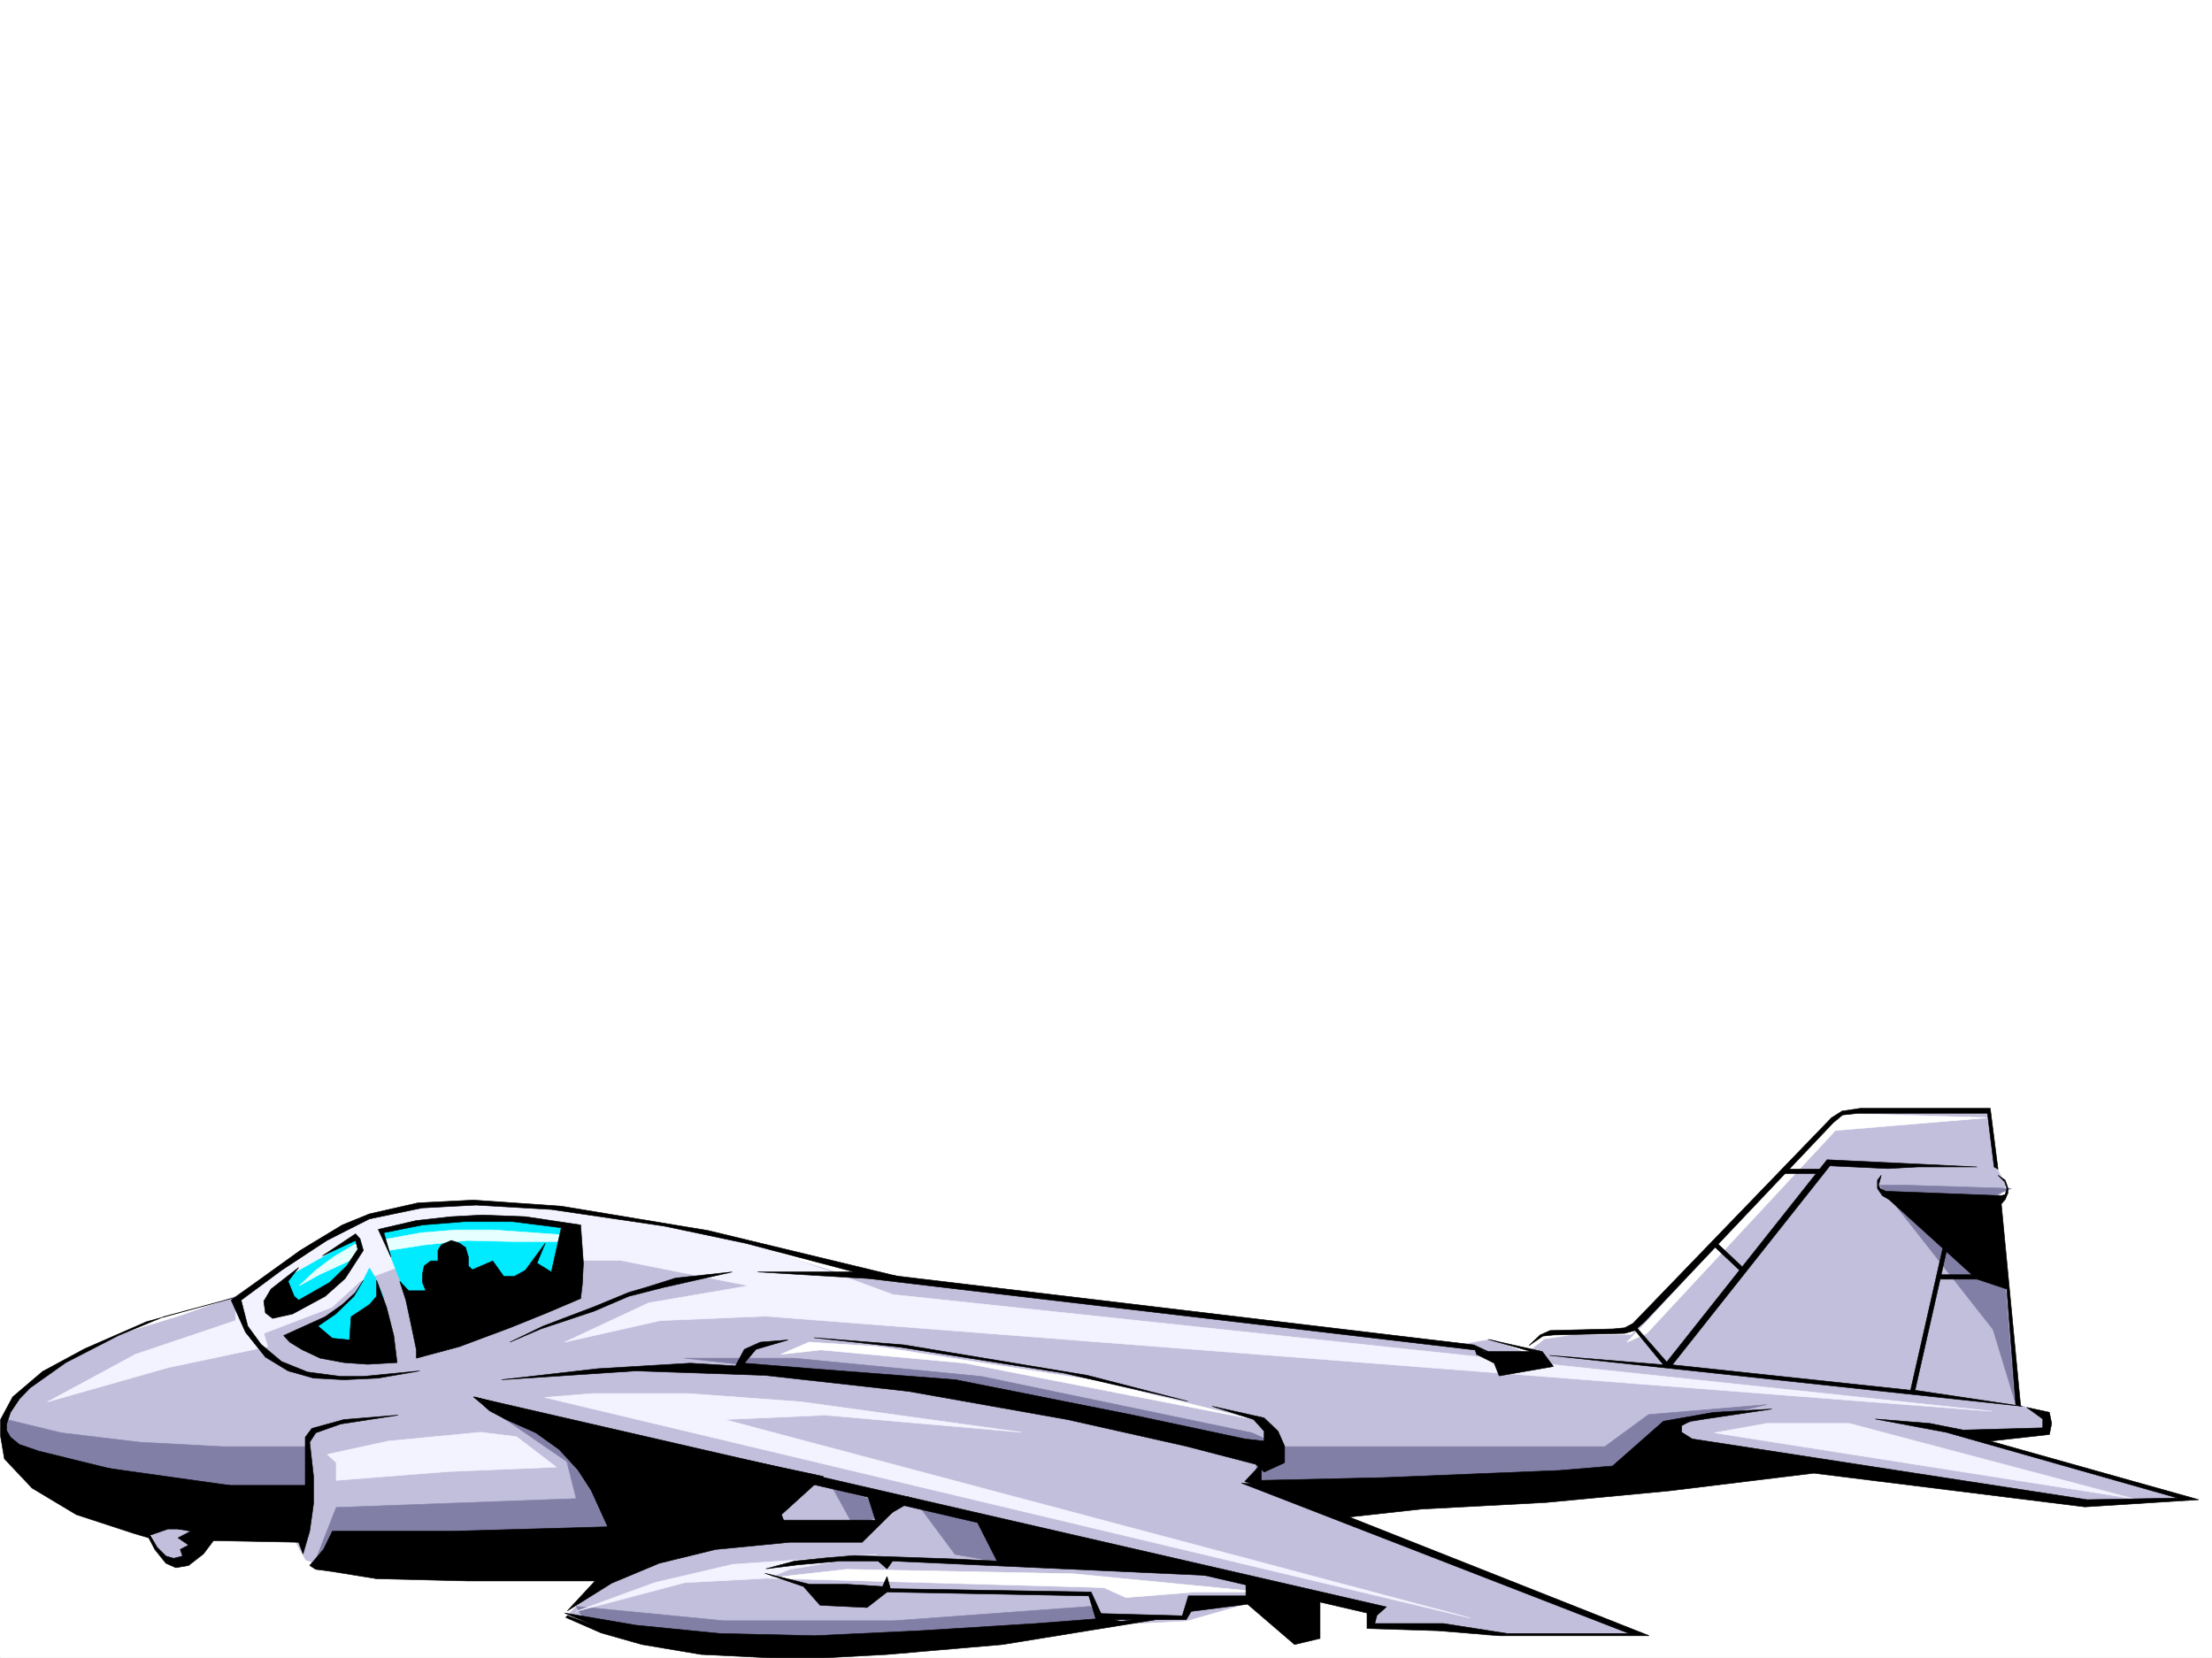
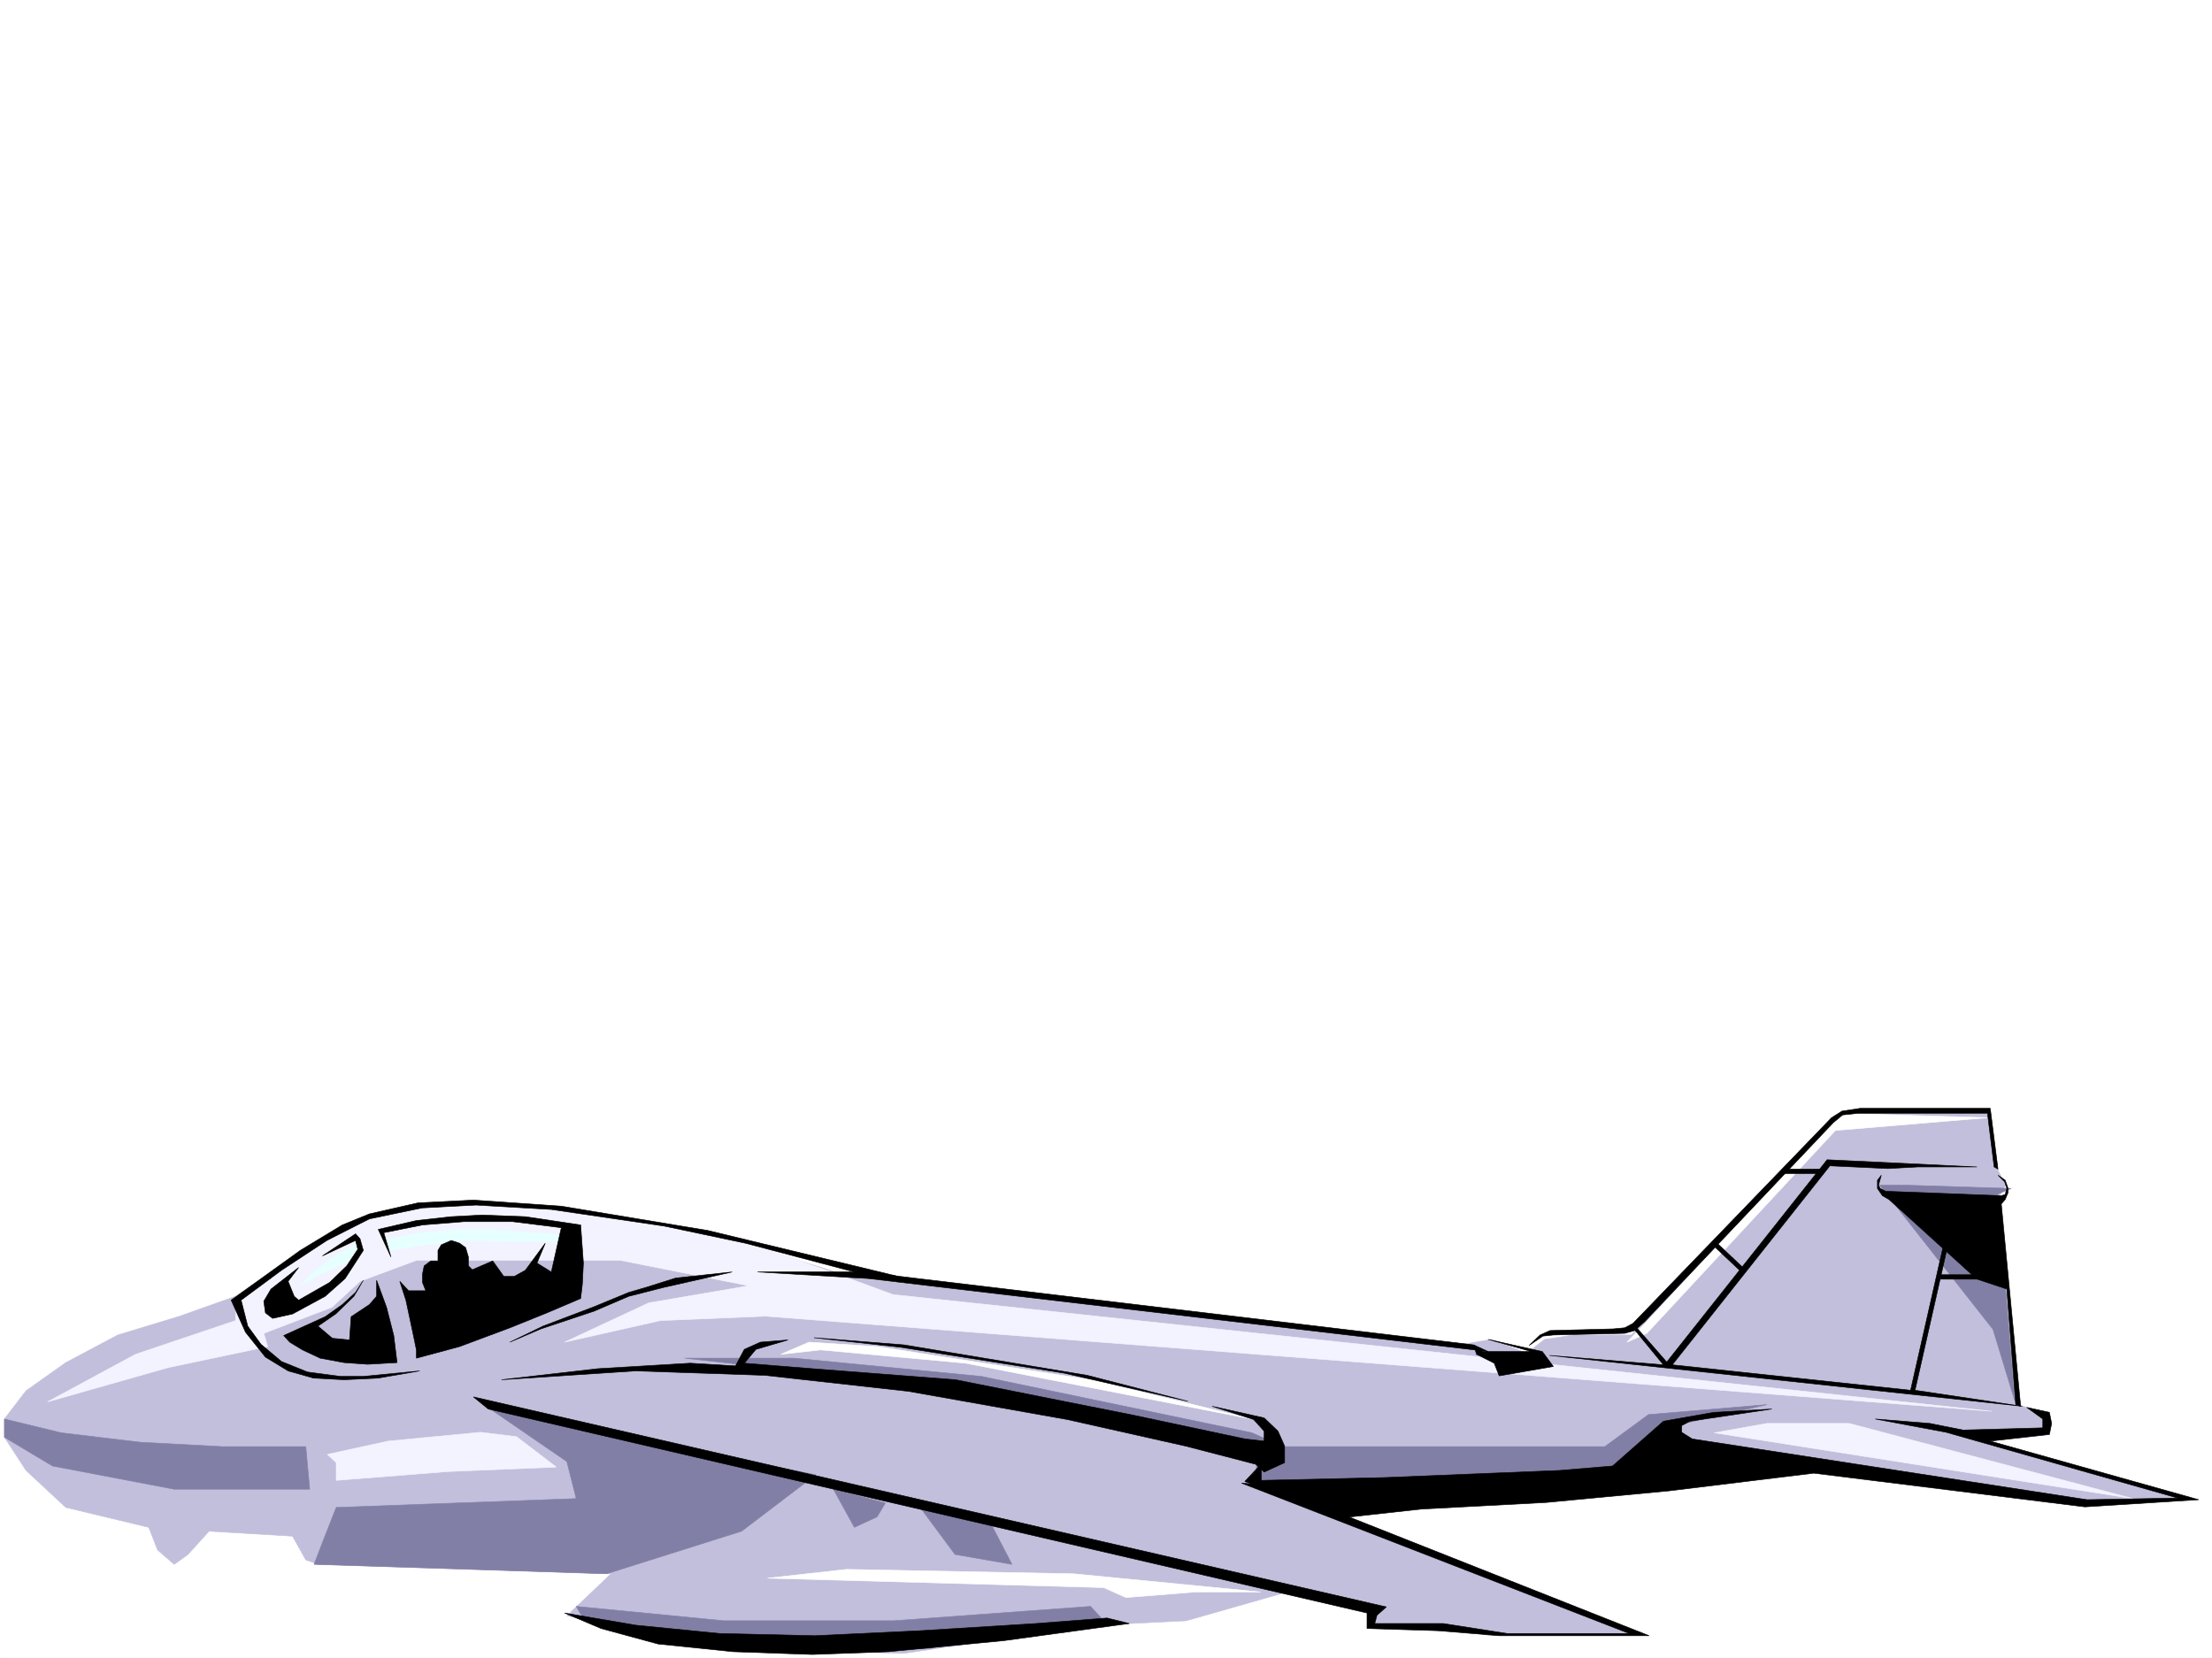
<svg xmlns="http://www.w3.org/2000/svg" width="2997.016" height="2246.668">
  <rect width="100%" height="100%" fill="#333333" stroke="none" />
  <defs>
    <clipPath id="a">
      <path d="M0 0h2997v2244.137H0Zm0 0" />
    </clipPath>
  </defs>
  <path fill="#fff" d="M0 2246.297h2997.016V0H0Zm0 0" />
  <g clip-path="url(#a)" transform="translate(0 2.16)">
    <path fill="#fff" fill-rule="evenodd" stroke="#fff" stroke-linecap="square" stroke-linejoin="bevel" stroke-miterlimit="10" stroke-width=".743" d="M.742 2244.137h2995.531V-2.16H.743Zm0 0" />
  </g>
  <path fill="#c2bfdc" fill-rule="evenodd" stroke="#c2bfdc" stroke-linecap="square" stroke-linejoin="bevel" stroke-miterlimit="10" stroke-width=".743" d="M5.98 1947.414v-24.71l29.25-38.2 53.918-38.203 70.457-37.418 83.91-25.492 75.657-26.942 95.172-62.949 82.422-44.184 95.129-19.472 99.667 6.765 154.329 18.688 152.879 26.238 158.824 50.164 827.941 89.149 35.192-5.98 47.976 18.726 23.969-18.727 39.687-5.984h77.926l289.223-299.621h195.578l11.965 76.398 10.476 20.215-10.476 17.988 28.465 279.367 35.968 13.493v18.726l-107.132 11.965 301.187 83.168-123.633 5.98-507.246-56.187-182.793 25.496-378.37 30.691 448.046 179h-206.797l-59.2-13.449h-94.386v-25.496l-117.652-19.469-136.34 38.942-123.637 6.023-259.23 38.2-243.516-6.766-152.844-31.434-59.937-12.746 59.937-56.93-396.355-12.75-17.242-5.98-17.989-32.219-113.152-6.726-28.465 31.476-18.73 13.45-22.485-19.47-11.964-30.695-112.41-26.976-53.919-50.168zm0 0" />
  <path fill="#827fa6" fill-rule="evenodd" stroke="#827fa6" stroke-linecap="square" stroke-linejoin="bevel" stroke-miterlimit="10" stroke-width=".743" d="m2393.86 1903.23-160.352 13.493-59.156 43.437h-436.825l-41.215-18.726-366.402-76.403-253.996-24.71H927.57l396.356 44.183 378.37 89.148v38.2l496.024-5.98 83.164-77.145zm-1738.27 0 112.414 77.145 12.707 50.207-325.156 11.965-17.989 45.707-12.004 31.434 396.36 12.75 182.832-57.676 100.406-76.399-283.238-56.93zm473.539 114.602 28.465 51.691 30.734-14.23 11.223-18.73zm117.613 24.715 47.235 63.691 77.144 13.45-29.953-57.672zm-466.032 134.07 200.075 19.473h230.024l266.703-19.473 17.984 19.473-236.75 37.457-188.812 6.766-142.364-12.747-135.601-31.476zM5.98 1922.703l77.184 18.73 106.395 12.747 111.628 5.98h113.157l5.238 57.672H236.008L71.16 1986.398l-65.18-38.984Zm2540.72-316.828 153.624 195.5 29.207 95.875-22.48-279.371 17.984-7.508-142.363-4.496zm0 0" />
-   <path fill="#f3f3ff" fill-rule="evenodd" stroke="#f3f3ff" stroke-linecap="square" stroke-linejoin="bevel" stroke-miterlimit="10" stroke-width=".743" d="m780.71 2183.383 146.86-38.942 112.41-6.023 29.954-11.965 118.394-20.215-195.578 13.45-105.648 24.753zm-42.698-289.887 1254.25 298.879-1010.735-268.93 136.34-5.98 266 23.226-298.215-41.214-152.843-11.22h-130.36Zm0 0" />
  <path fill="#fff" fill-rule="evenodd" stroke="#fff" stroke-linecap="square" stroke-linejoin="bevel" stroke-miterlimit="10" stroke-width=".743" d="m2204.3 1818.621 26.981-12.004 255.48-274.875 206.055-17.242-200.035-5.984-265.996 286.879zm0 0" />
  <path fill="#f3f3ff" fill-rule="evenodd" stroke="#f3f3ff" stroke-linecap="square" stroke-linejoin="bevel" stroke-miterlimit="10" stroke-width=".743" d="m2322.695 1941.434 567.188 89.148-384.395-101.855H2393.86zm0 0" />
  <path fill="#fff" fill-rule="evenodd" stroke="#fff" stroke-linecap="square" stroke-linejoin="bevel" stroke-miterlimit="10" stroke-width=".743" d="m1039.98 2138.418 455.516 12.746 29.992 13.492 93.645-7.508h89.144l-253.992-24.71-307.168-5.985zm0 0" />
  <path fill="#f3f3ff" fill-rule="evenodd" stroke="#f3f3ff" stroke-linecap="square" stroke-linejoin="bevel" stroke-miterlimit="10" stroke-width=".743" d="m443.55 1970.64 12.005 11.262v23.97l152.097-12.005 146.078-5.984-53.917-41.211-48.72-5.98-125.12 12zm0 0" />
  <path fill="#fff" fill-rule="evenodd" stroke="#fff" stroke-linecap="square" stroke-linejoin="bevel" stroke-miterlimit="10" stroke-width=".743" d="m1057.93 1835.082 53.957-5.984 196.32 17.988 391.117 76.36-217.316-53.176-292.938-45.668-92.902-5.98zm0 0" />
  <path fill="#f3f3ff" fill-rule="evenodd" stroke="#f3f3ff" stroke-linecap="square" stroke-linejoin="bevel" stroke-miterlimit="10" stroke-width=".743" d="M2698.8 1912.227 1036.974 1783.39l-142.364 5.98-129.617 29.25 113.899-53.219 135.597-23.183-173.84-34.489H564.176l-76.403 28.465-38.242 35.23-92.117 35.192 5.238 17.985-134.894 28.464-163.32 46.41 119.136-64.394 135.598-45.71v-29.95l59.941-39.688 130.36-77.144 163.359-12.004 190.3 23.969 151.356 29.207 130.36 46.453 65.18 23.969zm0 0" />
-   <path fill="#00ebff" fill-rule="evenodd" stroke="#00ebff" stroke-linecap="square" stroke-linejoin="bevel" stroke-miterlimit="10" stroke-width=".743" d="m392.602 1728.727 47.976-26.977 39.688-23.227 8.25 14.235-8.25 14.973-20.957 23.968-18.73 17.242-23.227 14.235-16.5 7.508-13.489-32.961zm107.918-10.477-9.778 19.473-14.972 20.957-14.235 13.488-23.223 14.977-18.73 13.488 32.219 29.949 62.168.746 6.023-72.648-11.262-26.98zm15.718-50.95 13.489 35.974 15.718 40.43 17.243 45.667 200.035-56.89 8.992-68.934-77.14-11.961-65.966.742-56.93 2.969zm0 0" />
  <path fill="#e6ffff" fill-rule="evenodd" stroke="#e6ffff" stroke-linecap="square" stroke-linejoin="bevel" stroke-miterlimit="10" stroke-width=".743" d="m405.352 1742.219 26.976-14.977 45.707-20.996 7.469-10.48-2.227-11.22-31.476 18.728-23.227 17.203zm121.363-47.938 48.719-7.508 57.671-5.98 62.211 1.484h70.418l-2.23-8.992-95.168-6.726H617.39l-46.453 3.754-49.461 8.992zm0 0" />
-   <path fill-rule="evenodd" stroke="#000" stroke-linecap="square" stroke-linejoin="bevel" stroke-miterlimit="10" stroke-width=".743" d="m221.773 1784.133-61.425 25.492-71.2 36.676-48.68 34.488-14.234 14.973-12.004 17.949-5.238 15.758v8.992l5.238 8.953 12.004 9.777 26.2 8.953 103.418 25.493 47.937 89.11 8.992 15.757 12.004 11.965 10.48 3.008 12.005-3.008-3.012-8.992 11.222-5.985-14.234-9.734 17.242-8.996-17.242-3.008 59.941-59.16h112.415v-65.18l8.992-11.965 43.437-12.004 73.43-5.98-77.926 12.004-33.703 11.965-8.25 12.746 5.238 46.449v36.676l-5.238 37.457-8.992 30.695-5.985-15.719-115.382-2.226-13.489 17.945-20.254 15.758-17.203 2.973-13.492-5.985-15.012-18.726-8.214-15.72-20.25-5.984-77.93-25.492-59.938-35.933-37.46-39.688-5.239-30.73v-22.485l16.5-30.691 40.469-34.45 56.93-30.73 83.91-36.676 125.863-34.449zm0 0" />
-   <path fill-rule="evenodd" stroke="#000" stroke-linecap="square" stroke-linejoin="bevel" stroke-miterlimit="10" stroke-width=".743" d="m201.559 2080.746 26.199-8.992h19.512l63.652-59.16-170.828-23.969zm441.285-187.992 20.254 18.727 22.48 11.964 40.43 17.989 31.476 22.48 25.493 27.723 17.988 27.683 22.48 49.461-212.039 5.98h-161.09l-12.004 24.716-18.73 21.738 8.25 5.238 22.484 2.973 59.938 9.734 124.379 3.012h171.57l-37.457 40.469 59.938-37.457 64.437-26.98 76.402-18.727 100.41-9.739h98.141l62.95-62.168-42.696 32.22h-126.644l-2.973-7.509 56.93-51.652-346.895-74.172zm125.902 296.613 56.188 20.215 75.656 15.715 88.406 11.262 102.676 1.488 117.613-4.5 149.13-13.488 176.065-25.453h-49.46l-9.739-32.22-273.465-5.238-26.98 20.996-63.692-3.011-22.484-25.453-52.433-17.989 60.683 14.977h50.95l47.937 3.012 6.02-13.489 4.495 16.461 271.981 4.496 13.488 29.207 110.106 3.012 8.25-26.98h77.926v-17.946l100.41 26.196v49.422l-34.485 8.25-63.656-54.66-76.441 9.734-6.723 11.222h-41.215l-207.539 33.704-156.598 13.488-83.164 4.5h-75.699l-92.902-4.5-80.153-13.488-55.445-15.72-47.976-20.995zm0 0" />
-   <path fill-rule="evenodd" stroke="#000" stroke-linecap="square" stroke-linejoin="bevel" stroke-miterlimit="10" stroke-width=".743" d="m1037.715 2125.71 38.98-10.519 44.184-4.457 36.715-3.007 131.101 4.496 62.211 2.968-26.98-53.175-92.903-25.453-44.222 25.453-11.965-38.2-80.191-21.699-12.707-7.508 586.656 141.582-459.309-21-7.469 10.52-12.004-10.52h-51.69l-58.454 5.282zm0 0" />
  <path fill-rule="evenodd" stroke="#000" stroke-linecap="square" stroke-linejoin="bevel" stroke-miterlimit="10" stroke-width=".743" d="m641.355 1892.754 1237.008 284.61-12.707 11.257-3.012 11.223h92.903l86.176 13.488h165.59l-525.231-203.75 37.457 3.012 514.754 203.75h-203.047l-83.207-6.762-95.871-2.973v-20.996L661.57 1909.215Zm123.637 292.859 96.656 16.5 113.114 11.219 128.875 3.012 143.105-6.762 156.598-9.738 96.652-7.469 29.992 7.469-170.086 23.226-155.851 14.977-103.383 3.75-107.172-3.75-101.894-10.48-77.145-20.958zm0 0" />
  <path fill-rule="evenodd" stroke="#000" stroke-linecap="square" stroke-linejoin="bevel" stroke-miterlimit="10" stroke-width=".743" d="m2540.719 1922.703 74.172 6.024 44.964 8.953 107.88-2.973v-12.004l-21.704-15.719 30.696 6.727 3.007 15.016-3.007 14.972-80.157 8.992 282.457 79.375-154.324 9.735-367.152-45.668-196.32 23.969-166.333 15.718-169.3 8.993-108.66 11.964-130.36-49.421 22.484-23.97v22.485l165.586-3.754 238.98-9.738 71.2-5.98 68.934-60.684 68.191-12.004 78.668-4.496-110.887 16.5-11.261 5.98v8.996l14.234 8.993 534.965 82.382 122.89-2.23-313.933-89.145zm8.25-330.316-5.238 6.765v11.22l6.722 9.737 8.992 5.239 112.375 101.894h-44.925l-2.27 5.985h53.96l40.47 13.488 11.965 156.516 6.761 2.269-26.234-274.168 5.238-5.984 3.754-8.992v-6.727l-3.754-10.477-9.734-6.765 8.992 8.992 3.012 8.992-2.27 8.25-5.238 1.488-156.598-5.984-7.508-3.754-2.226-4.496zm0 0" />
  <path fill-rule="evenodd" stroke="#000" stroke-linecap="square" stroke-linejoin="bevel" stroke-miterlimit="10" stroke-width=".743" d="m2557.96 1583.395 40.47-2.23h80.156l-203.047-9.735-217.281 274.129-41.953-47.938-3.754 1.527 41.21 50.165-154.366-12.747 640.617 68.934-145.336-21.738 44.183-195.5-5.238-2.973-44.965 198.473-322.93-34.45 213.567-269.632zm0 0" />
  <path fill-rule="evenodd" stroke="#000" stroke-linecap="square" stroke-linejoin="bevel" stroke-miterlimit="10" stroke-width=".743" d="m2707.05 1584.176-10.48-82.422h-176.066l-24.75 3.754-14.235 8.992-268.968 278.625-11.262 6.023-15.715 1.485-85.433 2.23-13.453 6.02-15.012 14.234 18.726-12.746 14.235-1.488 96.652-2.266 13.492-3.754 13.489-11.965 255.52-269.632 12.706-10.52 20.996-2.23h175.324l8.993 72.648zm0 0" />
  <path fill-rule="evenodd" stroke="#000" stroke-linecap="square" stroke-linejoin="bevel" stroke-miterlimit="10" stroke-width=".743" d="M2471.785 1584.176h-52.433l-1.524 5.98h47.973zm-146.117 99.586 38.238 35.972-5.238 3.012-36.715-34.484zm-309.438 131.105 58.454 16.461h-65.18l-12.746-8.996 3.754 12.75 23.968 12.004 6.766 17.203 73.39-12.746-14.976-20.215zm0 0" />
  <path fill-rule="evenodd" stroke="#000" stroke-linecap="square" stroke-linejoin="bevel" stroke-miterlimit="10" stroke-width=".743" d="m1996.758 1822.332-827.942-98.844h-142.324l149.832 8.993 839.906 98.847zm0 0" />
  <path fill-rule="evenodd" stroke="#000" stroke-linecap="square" stroke-linejoin="bevel" stroke-miterlimit="10" stroke-width=".743" d="m1216.793 1729.473-257.75-62.172-198.547-32.961-119.14-8.25-74.915 3.754-65.921 14.976-36.715 14.977-56.97 34.484-93.644 67.41 19.473 43.438 26.977 33.707 30.734 18.727 34.445 9.738 41.211 2.226 46.453-2.226 56.188-9.738-77.145 7.468h-29.992l-44.965-5.984-35.187-14.23-27.723-23.227-17.988-24.711-8.992-35.188 54.703-40.468 61.426-40.43 57.71-29.207 71.907-14.977 72.683-3.753 101.895 5.98 152.844 22.484 110.144 23.227 158.824 41.914zm0 0" />
  <path fill-rule="evenodd" stroke="#000" stroke-linecap="square" stroke-linejoin="bevel" stroke-miterlimit="10" stroke-width=".743" d="m992.008 1723.488-92.903 20.957-47.195 12.004-47.191 20.215-71.946 23.969-41.953 17.988 44.965-21.742 68.934-26.195 47.191-19.473 23.227-6.766 40.468-12.746zM564.176 1840.32l58.453-15.718 68.191-25.454 50.203-20.253 45.707-19.473 2.23-18.73 1.485-29.208-3.715-51.687-74.953-11.223-58.418-2.23-41.953 2.23-47.23 5.239-51.692 12.003 17.243 37.458-9.735-32.961 52.434-10.516 56.183-4.5h65.965l65.922 8.25-13.492 59.941-19.469-12.004 11.219-26.937-26.977 36.676-14.976 8.25h-14.23l-14.977-20.957-27.723 11.96-5.238-5.238v-11.964l-3.754-12.747-8.25-5.98-11.223-3.754-13.488 5.98-4.496 7.508v14.235h-9.738l-8.993 6.722-2.265 11.223v11.262l4.496 11.218h-23.227l-12.004-12.746 8.25 25.496 4.496 20.958 6.024 28.464 3.715 17.985zm-53.922-105.609 13.492 36.715 9.734 38.199 4.497 36.676-39.727 2.27-32.219-2.27-32.215-5.98-23.968-11.223-17.246-10.477-8.25-8.996 56.226-25.492 23.227-16.461 17.945-16.461 10.52-16.5-12.747 21.738-24.71 23.969-24.008 16.46 19.511 16.462 23.223 2.27 2.23-31.477 24.75-16.461 9.735-11.223zm-17.984-40.43-24.75 38.2-26.942 23.968-44.223 23.969-26.976 5.984-9.738-7.508-2.227-15.718 9.734-16.461 37.457-29.246-14.23 18.726 8.21 20.254 6.02 5.242 41.958-23.968 23.222-22.485 14.977-22.48-3.012-11.965-44.926 20.957 44.926-29.95 6.023 6.723zM1642.355 1905.5l70.422 15.719 18.766 17.984 8.953 20.215v22.484l-27.719 12.707-11.222-10.48-95.172-24.711-160.309-35.973-215.05-38.199-194.797-21.7-175.325-5.983-181.343 11.964 130.398-14.976 125.121-7.465 61.426 3.71 12.004-22.44 21.699-9.735 37.496-3.012-43.48 12.747-15.715 18.73 92.156 7.465 194.055 14.976 240.504 47.938 151.355 32.219 26.2 3.007v-13.488l-14.235-15.758zm-539.46-92.902 122.148 9.734 247.973 41.215 136.379 35.187-167.817-38.199-222.558-35.191zm0 0" />
</svg>